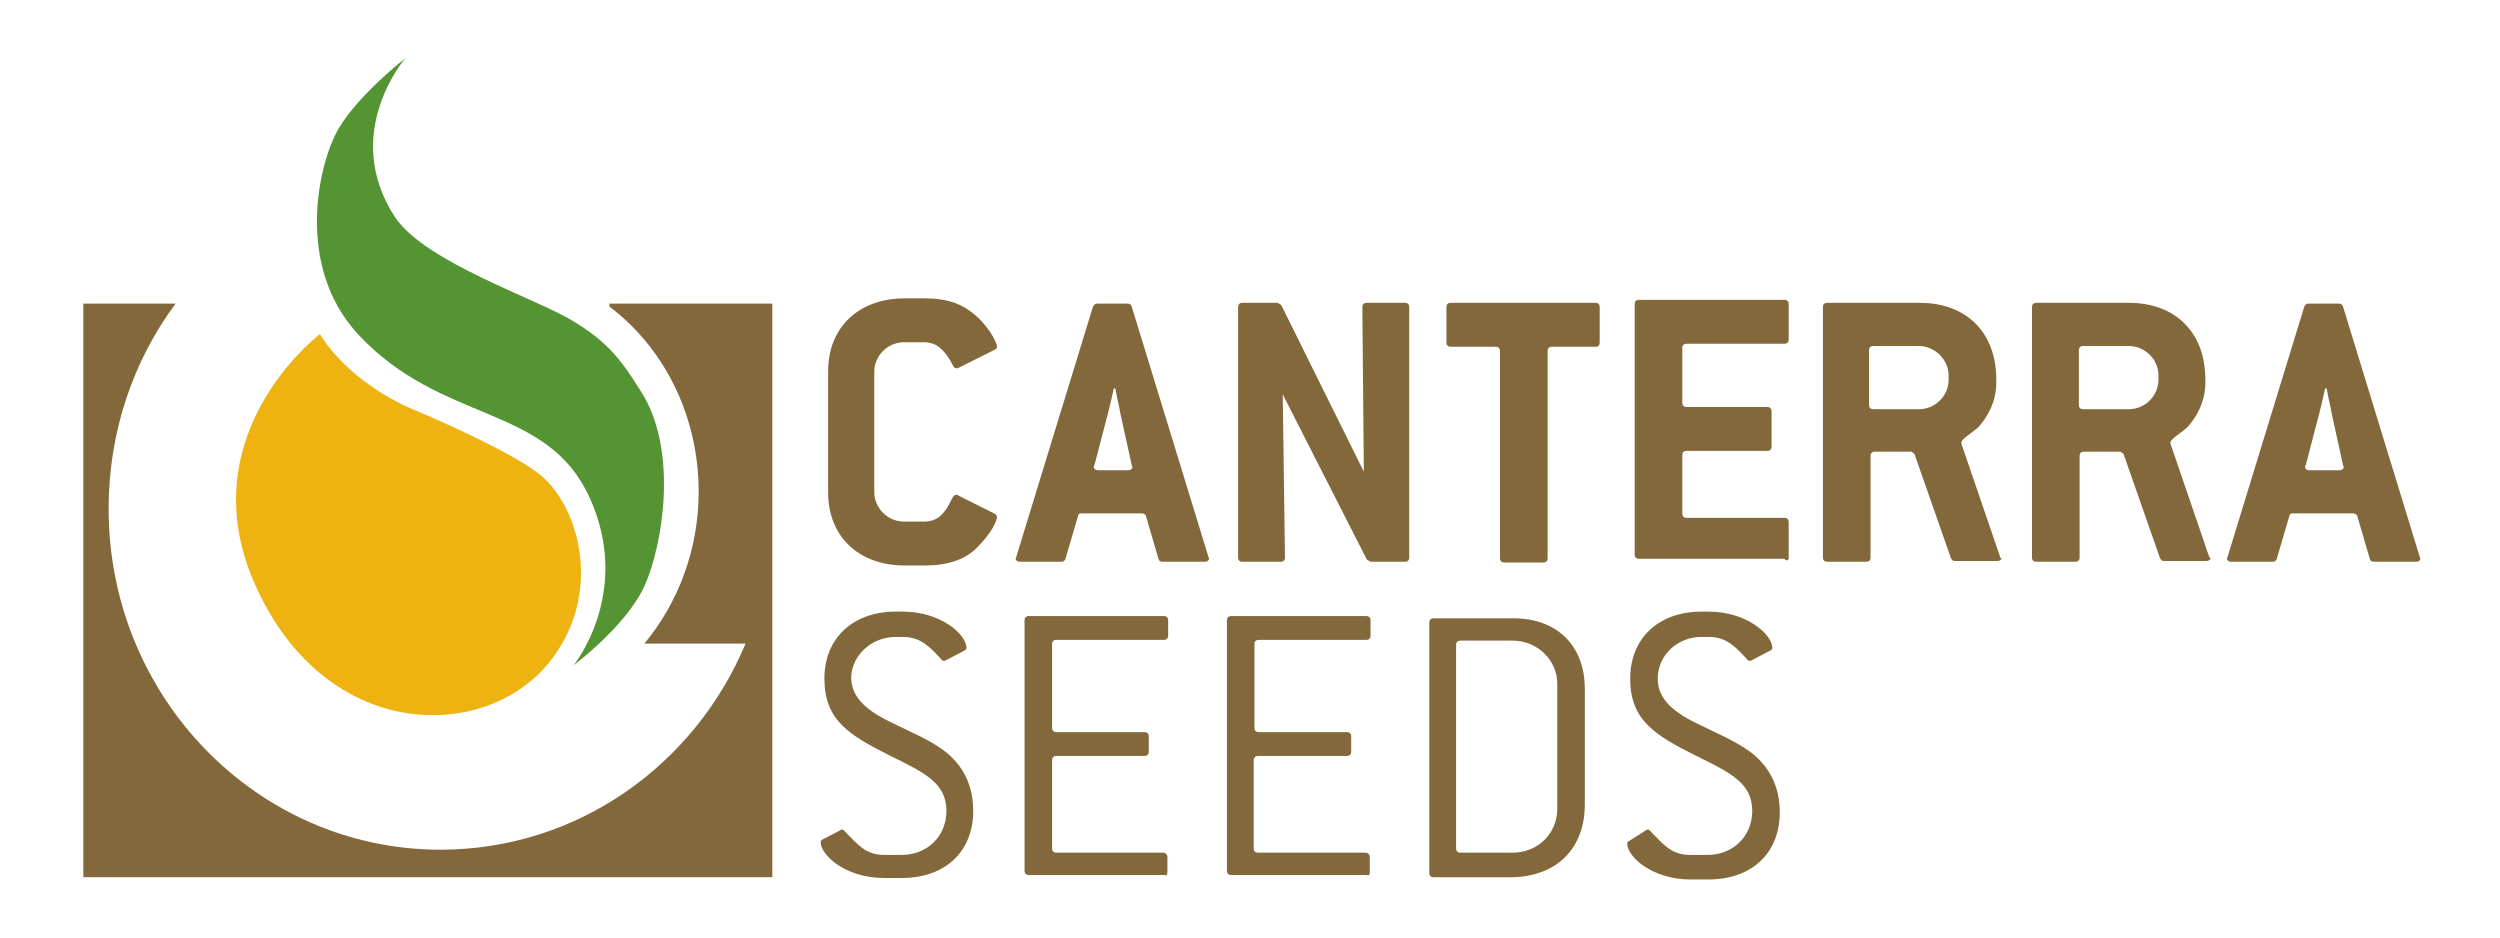
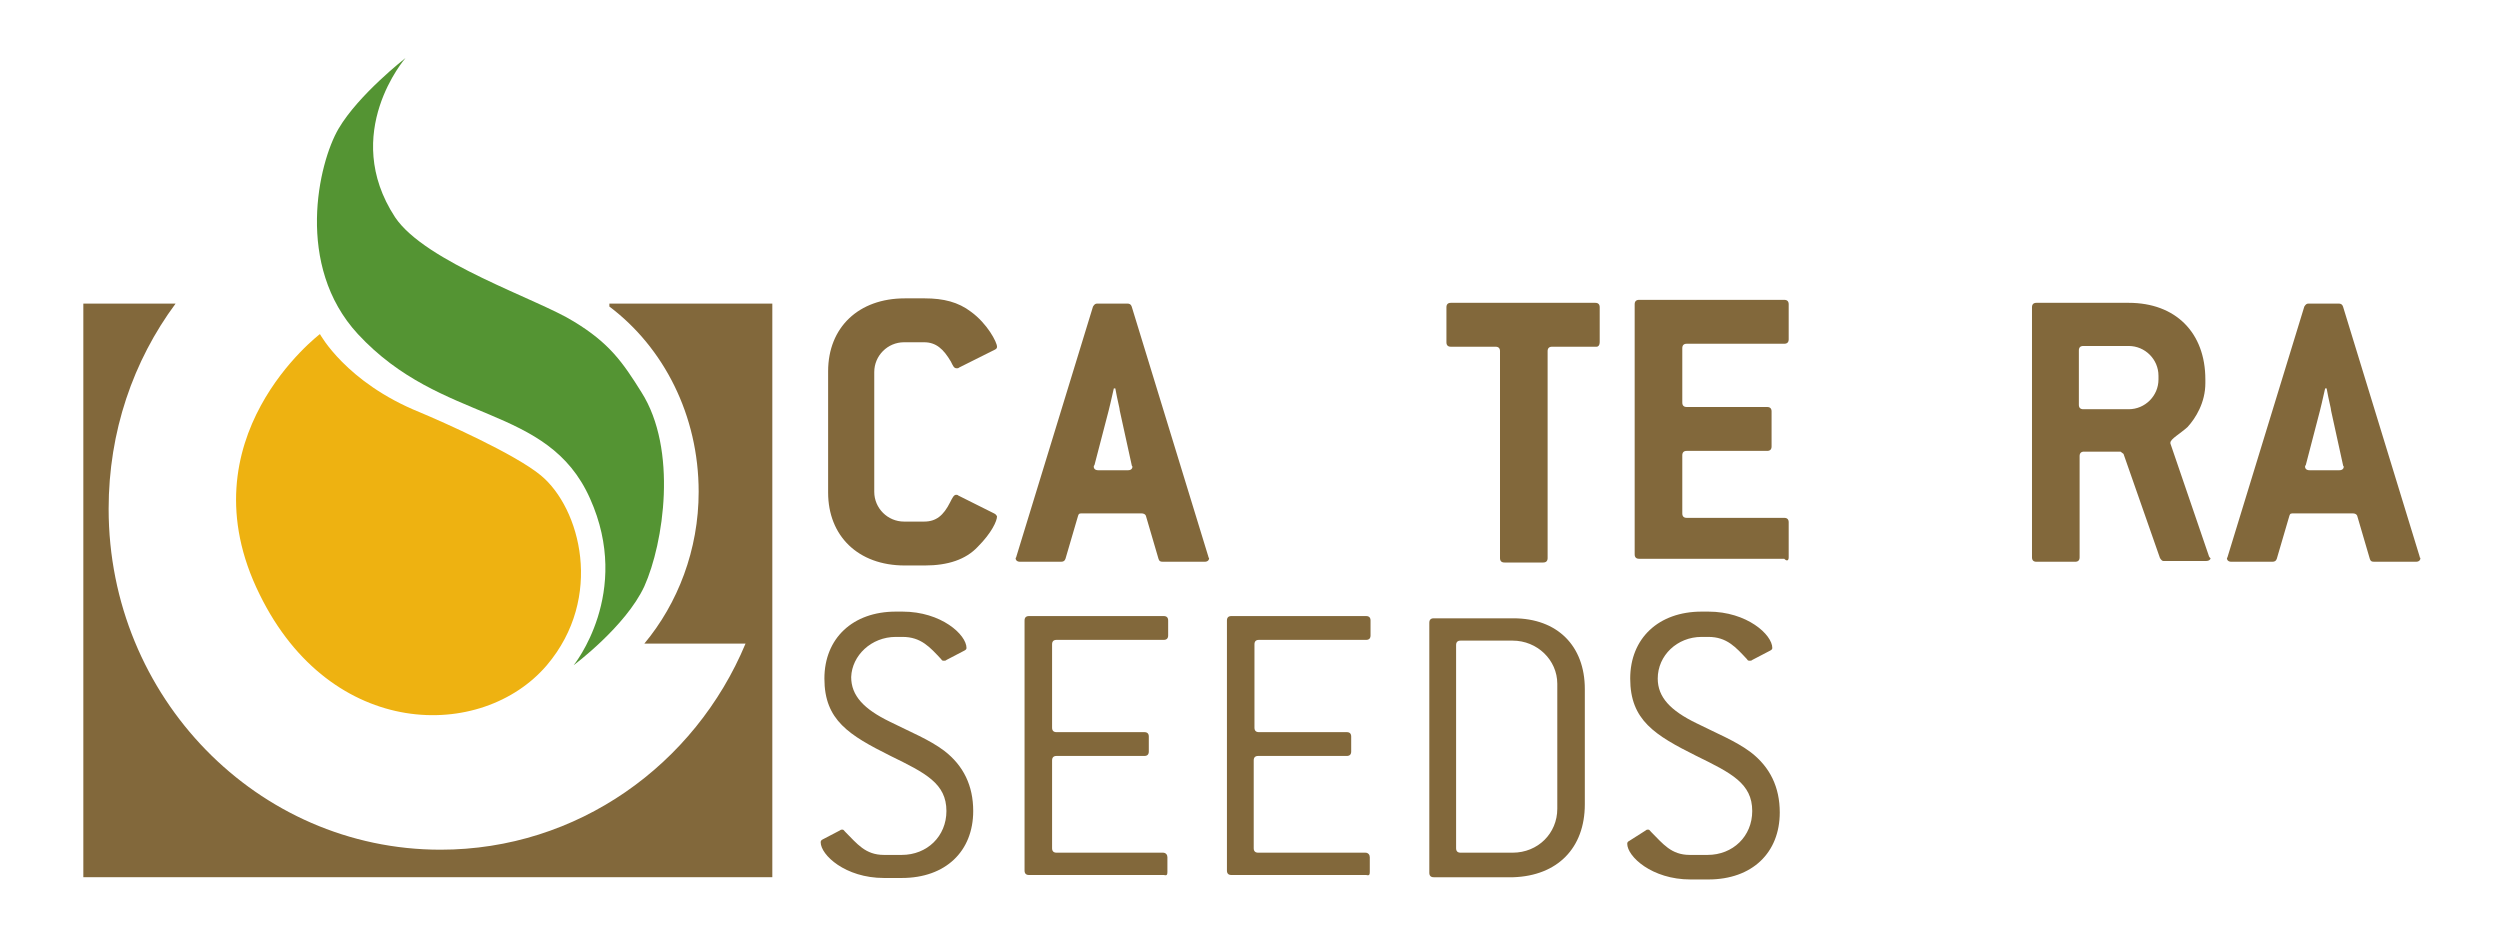
<svg xmlns="http://www.w3.org/2000/svg" xmlns:xlink="http://www.w3.org/1999/xlink" version="1.1" id="Layer_1" x="0px" y="0px" viewBox="0 0 336 126" style="enable-background:new 0 0 336 126;" xml:space="preserve">
  <style type="text/css">
	.st0{clip-path:url(#SVGID_2_);fill:#82683B;}
	.st1{clip-path:url(#SVGID_4_);fill:#EEB211;}
	.st2{clip-path:url(#SVGID_6_);fill-rule:evenodd;clip-rule:evenodd;fill:#549433;}
	.st3{clip-path:url(#SVGID_8_);fill:#82683B;}
	.st4{clip-path:url(#SVGID_10_);fill:#82683B;}
	.st5{clip-path:url(#SVGID_12_);fill:#82683B;}
	.st6{clip-path:url(#SVGID_14_);fill-rule:evenodd;clip-rule:evenodd;fill:#82683B;}
	.st7{clip-path:url(#SVGID_16_);fill:#82683B;}
	.st8{clip-path:url(#SVGID_18_);fill:#82683B;}
	.st9{clip-path:url(#SVGID_20_);fill-rule:evenodd;clip-rule:evenodd;fill:#82683B;}
	.st10{clip-path:url(#SVGID_22_);fill:#82683B;}
	.st11{clip-path:url(#SVGID_24_);fill-rule:evenodd;clip-rule:evenodd;fill:#82683B;}
	.st12{clip-path:url(#SVGID_26_);fill-rule:evenodd;clip-rule:evenodd;fill:#82683B;}
	.st13{clip-path:url(#SVGID_28_);fill-rule:evenodd;clip-rule:evenodd;fill:#82683B;}
	.st14{clip-path:url(#SVGID_30_);fill:#82683B;}
	.st15{clip-path:url(#SVGID_32_);fill:#82683B;}
</style>
  <g>
    <g>
      <g>
        <defs>
          <rect id="SVGID_1_" x="10.5" y="7.5" width="315" height="111" />
        </defs>
        <clipPath id="SVGID_2_">
          <use xlink:href="#SVGID_1_" style="overflow:visible;" />
        </clipPath>
        <path class="st0" d="M11.1,40.8h12.5c-5.7,7.7-9,17.2-9,27.6c0,25.3,20,45.8,44.6,45.8c18.4,0,34.2-11.4,41-27.7H86.6     c4.5-5.4,7.3-12.6,7.3-20.4c0-10.3-4.7-19.4-12-24.9v-0.4h12.9h8.8h0.2v27.6v49.5H11.2V40.8H11.1z" />
      </g>
      <g>
        <defs>
          <rect id="SVGID_3_" x="10.5" y="7.5" width="315" height="111" />
        </defs>
        <clipPath id="SVGID_4_">
          <use xlink:href="#SVGID_3_" style="overflow:visible;" />
        </clipPath>
        <path class="st1" d="M43,44.9c0,0-18.5,14-8.1,35c9.6,19.6,29.9,19.7,38.6,9.5c7.7-9.1,4.5-21.1-0.8-25.5     c-3.5-2.9-13.2-7.2-16.3-8.5C46.5,51.4,43,44.9,43,44.9L43,44.9z" />
      </g>
      <g>
        <defs>
          <rect id="SVGID_5_" x="10.5" y="7.5" width="315" height="111" />
        </defs>
        <clipPath id="SVGID_6_">
          <use xlink:href="#SVGID_5_" style="overflow:visible;" />
        </clipPath>
        <path class="st2" d="M54.5,7.8c0,0-6.3,4.9-9,9.5s-5.9,18.4,2.6,27.6C59.4,57.1,73.6,54.2,79.3,67c5.7,12.7-2.2,22.4-2.2,22.4     s7-5.2,9.5-10.6c2.6-5.8,4.5-18.4-0.4-26.1c-2.5-4-4.3-6.6-9.1-9.5c-4.8-3-19.9-7.9-24-14C45.7,17.9,54.5,7.8,54.5,7.8L54.5,7.8z     " />
      </g>
      <g>
        <defs>
          <rect id="SVGID_7_" x="10.5" y="7.5" width="315" height="111" />
        </defs>
        <clipPath id="SVGID_8_">
          <use xlink:href="#SVGID_7_" style="overflow:visible;" />
        </clipPath>
        <path class="st3" d="M120.4,85.6h0.9c2.5,0,3.7,1.4,5.2,3c0.1,0.2,0.2,0.2,0.4,0.2c0.1,0,0.2,0,0.3-0.1l2.3-1.2     c0.2-0.1,0.4-0.2,0.4-0.4c0-1.8-3.4-4.9-8.6-4.9h-0.9c-5.8,0-9.6,3.6-9.6,9c0,5.6,3.3,7.6,8.9,10.4c4.7,2.3,7.5,3.7,7.5,7.4     c0,3.4-2.6,5.9-6,5.9h-2.4c-2.5,0-3.6-1.5-5.2-3.1c-0.2-0.2-0.2-0.3-0.4-0.3c-0.1,0-0.2,0-0.3,0.1l-2.3,1.2     c-0.2,0.1-0.3,0.2-0.3,0.4c0,1.7,3.3,4.8,8.5,4.8h2.4c5.9,0,9.6-3.6,9.6-9c0-3.4-1.3-6.1-3.9-8.1c-2-1.5-4.5-2.5-7.3-3.9     c-3.5-1.7-5.2-3.5-5.2-6C114.5,88.1,117.1,85.6,120.4,85.6L120.4,85.6z" />
      </g>
      <g>
        <defs>
          <rect id="SVGID_9_" x="10.5" y="7.5" width="315" height="111" />
        </defs>
        <clipPath id="SVGID_10_">
          <use xlink:href="#SVGID_9_" style="overflow:visible;" />
        </clipPath>
        <path class="st4" d="M156.9,117.2v-2c0-0.3-0.2-0.6-0.6-0.6H142c-0.4,0-0.6-0.2-0.6-0.6v-11.8c0-0.4,0.2-0.6,0.6-0.6h11.8     c0.4,0,0.6-0.2,0.6-0.6v-2c0-0.4-0.2-0.6-0.6-0.6H142c-0.4,0-0.6-0.2-0.6-0.6V86.6c0-0.4,0.2-0.6,0.6-0.6h14.4     c0.4,0,0.6-0.2,0.6-0.6v-2c0-0.4-0.2-0.6-0.6-0.6h-18.1c-0.4,0-0.6,0.2-0.6,0.6V117c0,0.4,0.2,0.6,0.6,0.6h18.1     C156.8,117.7,156.9,117.6,156.9,117.2L156.9,117.2z" />
      </g>
      <g>
        <defs>
          <rect id="SVGID_11_" x="10.5" y="7.5" width="315" height="111" />
        </defs>
        <clipPath id="SVGID_12_">
          <use xlink:href="#SVGID_11_" style="overflow:visible;" />
        </clipPath>
        <path class="st5" d="M184.1,117.2v-2c0-0.3-0.2-0.6-0.6-0.6h-14.4c-0.4,0-0.6-0.2-0.6-0.6v-11.8c0-0.4,0.2-0.6,0.6-0.6H181     c0.4,0,0.6-0.2,0.6-0.6v-2c0-0.4-0.2-0.6-0.6-0.6h-11.8c-0.4,0-0.6-0.2-0.6-0.6V86.6c0-0.4,0.2-0.6,0.6-0.6h14.4     c0.4,0,0.6-0.2,0.6-0.6v-2c0-0.4-0.2-0.6-0.6-0.6h-18.1c-0.4,0-0.6,0.2-0.6,0.6V117c0,0.4,0.2,0.6,0.6,0.6h18.1     C184,117.7,184.1,117.6,184.1,117.2L184.1,117.2z" />
      </g>
      <g>
        <defs>
          <rect id="SVGID_13_" x="10.5" y="7.5" width="315" height="111" />
        </defs>
        <clipPath id="SVGID_14_">
          <use xlink:href="#SVGID_13_" style="overflow:visible;" />
        </clipPath>
        <path class="st6" d="M213,108.1V92.6c0-5.8-3.7-9.5-9.6-9.5h-10.7c-0.4,0-0.6,0.2-0.6,0.6v33.6c0,0.4,0.2,0.6,0.6,0.6h10.7     C209.3,117.7,213,114,213,108.1L213,108.1z M209.3,108.7c0,3.3-2.6,5.9-6,5.9h-7c-0.4,0-0.6-0.2-0.6-0.6V86.7     c0-0.4,0.2-0.6,0.6-0.6h7c3.3,0,6,2.6,6,5.8V108.7L209.3,108.7z" />
      </g>
      <g>
        <defs>
          <rect id="SVGID_15_" x="10.5" y="7.5" width="315" height="111" />
        </defs>
        <clipPath id="SVGID_16_">
          <use xlink:href="#SVGID_15_" style="overflow:visible;" />
        </clipPath>
        <path class="st7" d="M228.7,85.6h0.9c2.5,0,3.7,1.4,5.2,3c0.1,0.2,0.2,0.2,0.4,0.2c0.1,0,0.2,0,0.3-0.1l2.3-1.2     c0.2-0.1,0.4-0.2,0.4-0.4c0-1.8-3.4-4.9-8.6-4.9h-0.9c-5.8,0-9.6,3.6-9.6,9c0,5.6,3.3,7.6,8.9,10.4c4.7,2.3,7.5,3.7,7.5,7.4     c0,3.4-2.6,5.9-6,5.9h-2.4c-2.5,0-3.6-1.5-5.2-3.1c-0.2-0.2-0.2-0.3-0.4-0.3c-0.1,0-0.2,0-0.3,0.1L219,113     c-0.2,0.1-0.3,0.2-0.3,0.4c0,1.7,3.3,4.8,8.5,4.8h2.4c5.9,0,9.6-3.6,9.6-9c0-3.4-1.3-6.1-3.9-8.1c-2-1.5-4.5-2.5-7.3-3.9     c-3.5-1.7-5.2-3.5-5.2-6C222.8,88.1,225.4,85.6,228.7,85.6L228.7,85.6z" />
      </g>
      <g>
        <defs>
          <rect id="SVGID_17_" x="10.5" y="7.5" width="315" height="111" />
        </defs>
        <clipPath id="SVGID_18_">
          <use xlink:href="#SVGID_17_" style="overflow:visible;" />
        </clipPath>
        <path class="st8" d="M133.6,69l-4.8-2.4c-0.1-0.1-0.2-0.1-0.3-0.1c-0.3,0-0.5,0.4-0.8,1c-0.9,1.8-1.9,2.6-3.5,2.6h-2.7     c-2.2,0-4-1.8-4-4V50c0-2.2,1.8-4,4-4h2.7c1.6,0,2.6,0.9,3.6,2.6c0.3,0.6,0.4,0.9,0.8,0.9c0.1,0,0.2,0,0.3-0.1l4.8-2.4     c0.2-0.1,0.3-0.2,0.3-0.4c0-0.6-1.3-3.1-3.5-4.7c-1.7-1.3-3.7-1.8-6.2-1.8h-2.7c-6.2,0-10.3,3.9-10.3,9.8v16.3     c0,5.8,4,9.8,10.3,9.8h2.7c3.1,0,5.5-0.8,7.1-2.5c1.9-1.9,2.6-3.5,2.6-4.1C133.9,69.2,133.8,69.1,133.6,69L133.6,69z" />
      </g>
      <g>
        <defs>
          <rect id="SVGID_19_" x="10.5" y="7.5" width="315" height="111" />
        </defs>
        <clipPath id="SVGID_20_">
          <use xlink:href="#SVGID_19_" style="overflow:visible;" />
        </clipPath>
        <path class="st9" d="M162.4,74.8l-10.3-33.6c-0.1-0.3-0.3-0.4-0.6-0.4h-4c-0.3,0-0.4,0.1-0.6,0.4l-10.3,33.6     c0,0.1-0.1,0.2-0.1,0.2c0,0.3,0.2,0.5,0.6,0.5h5.5c0.3,0,0.5-0.1,0.6-0.4l1.7-5.8c0.1-0.3,0.2-0.3,0.6-0.3h7.9     c0.3,0,0.5,0.1,0.6,0.3l1.7,5.8c0.1,0.3,0.2,0.4,0.6,0.4h5.6c0.4,0,0.6-0.2,0.6-0.5C162.4,74.9,162.4,74.9,162.4,74.8L162.4,74.8     z M152.1,62.5c0,0.1,0.1,0.2,0.1,0.2c0,0.3-0.2,0.5-0.6,0.5h-4c-0.4,0-0.6-0.2-0.6-0.5c0-0.1,0.1-0.2,0.1-0.2l1.9-7.3     c0.1-0.3,0.3-1.3,0.7-3h0.2c0.3,1.7,0.6,2.7,0.6,3L152.1,62.5L152.1,62.5z" />
      </g>
      <g>
        <defs>
-           <rect id="SVGID_21_" x="10.5" y="7.5" width="315" height="111" />
-         </defs>
+           </defs>
        <clipPath id="SVGID_22_">
          <use xlink:href="#SVGID_21_" style="overflow:visible;" />
        </clipPath>
        <path class="st10" d="M189.4,74.9V41.3c0-0.4-0.2-0.6-0.6-0.6h-5.1c-0.4,0-0.6,0.2-0.6,0.6l0.2,22.1L172.2,41l-0.5-0.3H167     c-0.4,0-0.6,0.2-0.6,0.6v33.6c0,0.4,0.2,0.6,0.6,0.6h5.1c0.4,0,0.6-0.2,0.6-0.6L172.4,53l11.3,22.2l0.5,0.3h4.6     C189.2,75.5,189.4,75.3,189.4,74.9L189.4,74.9z" />
      </g>
      <g>
        <defs>
-           <rect id="SVGID_23_" x="10.5" y="7.5" width="315" height="111" />
-         </defs>
+           </defs>
        <clipPath id="SVGID_24_">
          <use xlink:href="#SVGID_23_" style="overflow:visible;" />
        </clipPath>
-         <path class="st11" d="M268.8,74.8l-5.2-15.2v-0.1c0-0.5,1.3-1.2,2.3-2.1c1.1-1.2,2.4-3.3,2.4-5.9V51c0-6.3-4-10.3-10.3-10.3     h-12.4c-0.4,0-0.6,0.2-0.6,0.6v33.6c0,0.4,0.2,0.6,0.6,0.6h5.2c0.4,0,0.6-0.2,0.6-0.6V61.3c0-0.4,0.2-0.6,0.6-0.6h4.9l0.4,0.3     l4.9,14c0.2,0.3,0.3,0.4,0.5,0.4h5.7c0.4,0,0.6-0.2,0.6-0.4C268.8,75,268.8,74.9,268.8,74.8L268.8,74.8z M261.9,51     c0,2.2-1.8,4-4,4h-6.1c-0.4,0-0.6-0.2-0.6-0.6v-7.3c0-0.4,0.2-0.6,0.6-0.6h6.1c2.1,0,4,1.8,4,4V51L261.9,51z" />
      </g>
      <g>
        <defs>
          <rect id="SVGID_25_" x="10.5" y="7.5" width="315" height="111" />
        </defs>
        <clipPath id="SVGID_26_">
          <use xlink:href="#SVGID_25_" style="overflow:visible;" />
        </clipPath>
        <path class="st12" d="M296.9,74.8l-5.2-15.2v-0.1c0-0.5,1.3-1.2,2.3-2.1c1.1-1.2,2.4-3.3,2.4-5.9V51c0-6.3-4-10.3-10.3-10.3     h-12.4c-0.4,0-0.6,0.2-0.6,0.6v33.6c0,0.4,0.2,0.6,0.6,0.6h5.2c0.4,0,0.6-0.2,0.6-0.6V61.3c0-0.4,0.2-0.6,0.6-0.6h4.9l0.4,0.3     l4.9,14c0.2,0.3,0.3,0.4,0.5,0.4h5.7c0.4,0,0.6-0.2,0.6-0.4C297,75,297,74.9,296.9,74.8L296.9,74.8z M290.1,51c0,2.2-1.8,4-4,4     H280c-0.4,0-0.6-0.2-0.6-0.6v-7.3c0-0.4,0.2-0.6,0.6-0.6h6.1c2.2,0,4,1.8,4,4V51L290.1,51z" />
      </g>
      <g>
        <defs>
          <rect id="SVGID_27_" x="10.5" y="7.5" width="315" height="111" />
        </defs>
        <clipPath id="SVGID_28_">
          <use xlink:href="#SVGID_27_" style="overflow:visible;" />
        </clipPath>
        <path class="st13" d="M325.2,74.8l-10.3-33.6c-0.1-0.3-0.3-0.4-0.6-0.4h-4c-0.3,0-0.4,0.1-0.6,0.4l-10.3,33.6     c0,0.1-0.1,0.2-0.1,0.2c0,0.3,0.2,0.5,0.6,0.5h5.5c0.3,0,0.5-0.1,0.6-0.4l1.7-5.8c0.1-0.3,0.2-0.3,0.6-0.3h7.9     c0.3,0,0.5,0.1,0.6,0.3l1.7,5.8c0.1,0.3,0.2,0.4,0.6,0.4h5.6c0.4,0,0.6-0.2,0.6-0.5C325.2,74.9,325.2,74.9,325.2,74.8L325.2,74.8     z M314.9,62.5c0,0.1,0.1,0.2,0.1,0.2c0,0.3-0.2,0.5-0.6,0.5h-4c-0.4,0-0.6-0.2-0.6-0.5c0-0.1,0.1-0.2,0.1-0.2l1.9-7.3     c0.1-0.3,0.3-1.3,0.7-3h0.2c0.3,1.7,0.6,2.7,0.6,3L314.9,62.5L314.9,62.5z" />
      </g>
      <g>
        <defs>
          <rect id="SVGID_29_" x="10.5" y="7.5" width="315" height="111" />
        </defs>
        <clipPath id="SVGID_30_">
          <use xlink:href="#SVGID_29_" style="overflow:visible;" />
        </clipPath>
        <path class="st14" d="M240.4,74.9v-4.7c0-0.4-0.2-0.6-0.6-0.6h-13.1c-0.4,0-0.6-0.2-0.6-0.6v-7.8c0-0.4,0.2-0.6,0.6-0.6h10.8     c0.4,0,0.6-0.2,0.6-0.6v-4.7c0-0.4-0.2-0.6-0.6-0.6h-10.8c-0.4,0-0.6-0.2-0.6-0.6v-7.3c0-0.4,0.2-0.6,0.6-0.6h13.1     c0.4,0,0.6-0.2,0.6-0.6v-4.7c0-0.4-0.2-0.6-0.6-0.6h-19.5c-0.4,0-0.6,0.2-0.6,0.6v33.6c0,0.4,0.2,0.6,0.6,0.6h19.5     C240.2,75.5,240.4,75.3,240.4,74.9L240.4,74.9z" />
      </g>
      <g>
        <defs>
          <rect id="SVGID_31_" x="10.5" y="7.5" width="315" height="111" />
        </defs>
        <clipPath id="SVGID_32_">
          <use xlink:href="#SVGID_31_" style="overflow:visible;" />
        </clipPath>
        <path class="st15" d="M215,46v-4.7c0-0.4-0.2-0.6-0.6-0.6H195c-0.4,0-0.6,0.2-0.6,0.6V46c0,0.4,0.2,0.6,0.6,0.6h6     c0.4,0,0.6,0.2,0.6,0.6V75c0,0.4,0.2,0.6,0.6,0.6h5.2c0.4,0,0.6-0.2,0.6-0.6V47.2c0-0.4,0.2-0.6,0.6-0.6h6     C214.8,46.6,215,46.4,215,46L215,46z" />
      </g>
    </g>
  </g>
</svg>